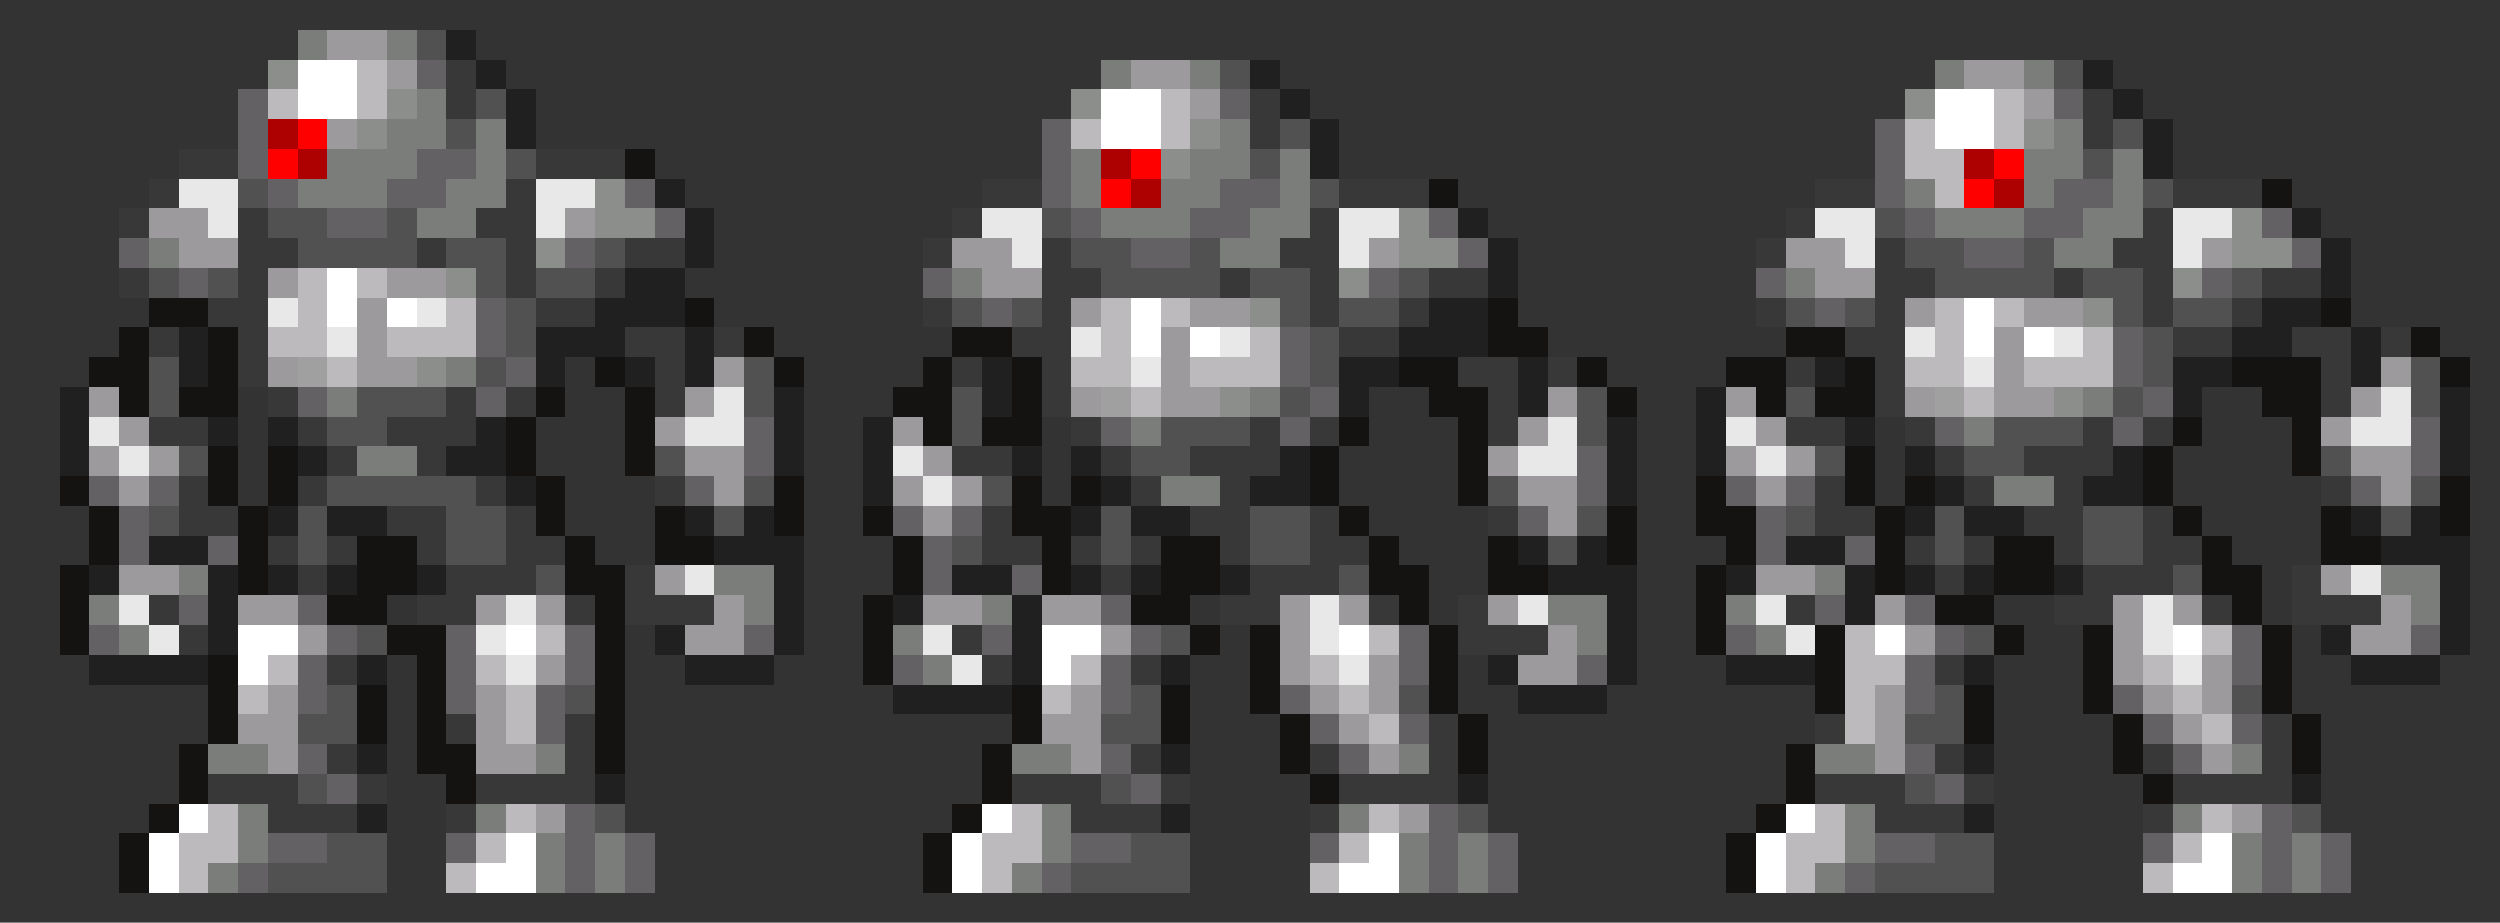
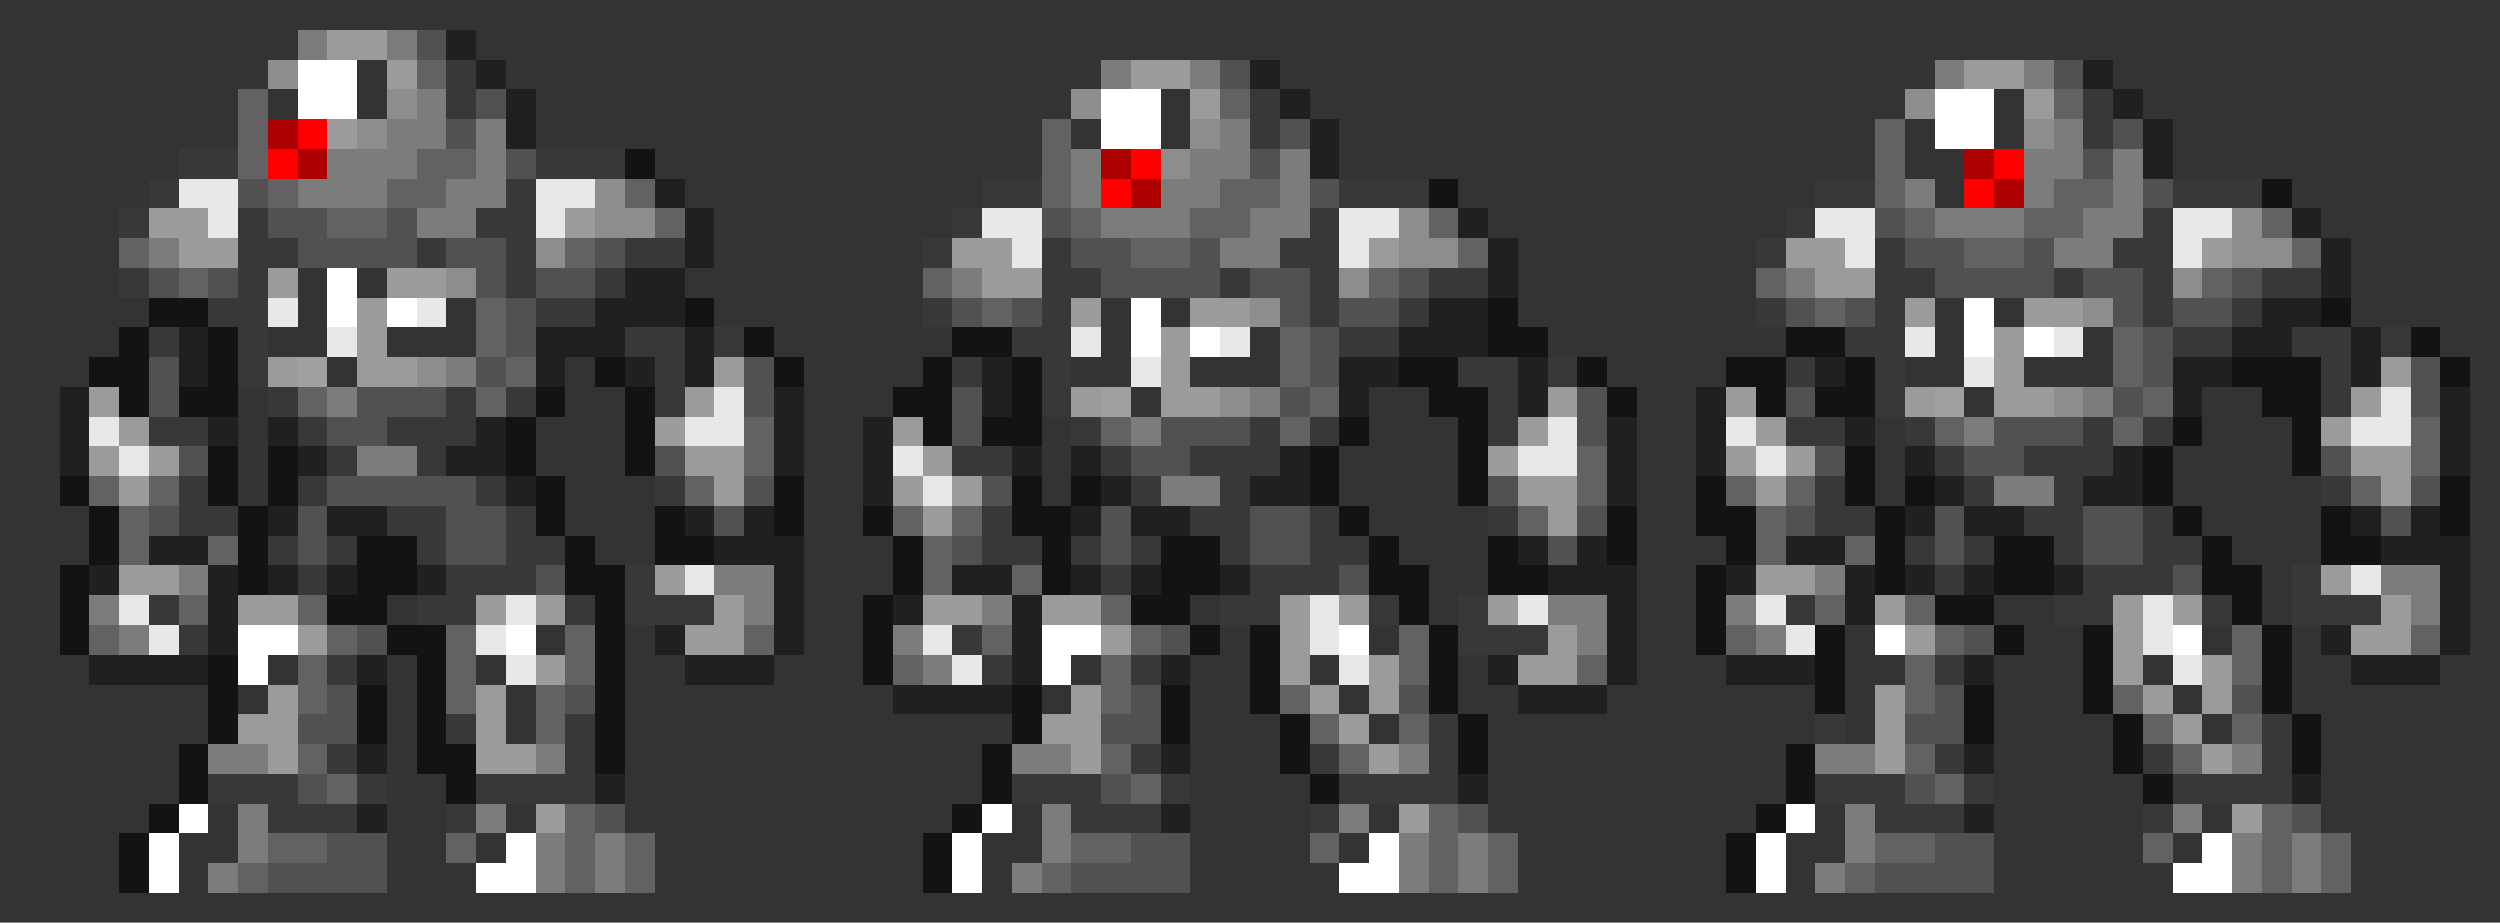
<svg xmlns="http://www.w3.org/2000/svg" viewBox="0 -0.5 84 31" shape-rendering="crispEdges">
  <rect x="0" y="-0.5" width="84" height="31" fill="#333333" stroke="none" />
  <path stroke="#7b7d7b" d="M10 1h1M13 1h1M37 2h1M40 2h1M65 2h1M68 2h1M14 3h1M13 4h2M16 4h1M41 4h1M69 4h1M11 5h3M16 5h1M36 5h1M40 5h2M43 5h1M68 5h2M71 5h1M10 6h3M15 6h2M36 6h1M39 6h2M43 6h1M64 6h1M68 6h1M71 6h1M14 7h2M37 7h3M42 7h2M65 7h3M70 7h2M5 8h1M41 8h2M69 8h2M32 9h1M60 9h1M15 12h1M11 13h1M42 13h1M70 13h1M38 14h1M66 14h1M12 15h2M39 16h2M67 16h2M6 19h1M24 19h2M61 19h1M80 19h2M3 20h1M25 20h1M33 20h1M52 20h2M58 20h1M81 20h1M4 21h1M30 21h1M53 21h1M59 21h1M31 22h1M7 25h2M18 25h1M34 25h2M47 25h1M61 25h2M75 25h1M8 27h1M16 27h1M35 27h1M45 27h1M62 27h1M73 27h1M8 28h1M18 28h1M20 28h1M35 28h1M47 28h1M49 28h1M62 28h1M75 28h1M77 28h1M7 29h1M18 29h1M20 29h1M34 29h1M47 29h1M49 29h1M61 29h1M75 29h1M77 29h1" />
  <path stroke="#9c9a9c" d="M11 1h2M13 2h1M38 2h2M66 2h2M40 3h1M68 3h1M11 4h1M5 7h2M19 7h1M6 8h2M32 8h2M46 8h1M60 8h2M74 8h1M9 9h1M13 9h2M33 9h2M61 9h2M12 10h1M36 10h1M40 10h2M64 10h1M68 10h2M12 11h1M39 11h1M67 11h1M9 12h1M12 12h2M24 12h1M39 12h1M67 12h1M80 12h1M3 13h1M23 13h1M36 13h1M39 13h2M52 13h1M58 13h1M64 13h1M67 13h2M79 13h1M4 14h1M22 14h1M30 14h1M51 14h1M59 14h1M78 14h1M3 15h1M5 15h1M23 15h2M31 15h1M50 15h1M58 15h1M60 15h1M79 15h2M4 16h1M24 16h1M30 16h1M32 16h1M51 16h2M59 16h1M80 16h1M31 17h1M52 17h1M4 19h2M22 19h1M59 19h2M78 19h1M8 20h2M16 20h1M18 20h1M24 20h1M31 20h2M35 20h2M43 20h1M45 20h1M50 20h1M63 20h1M71 20h1M73 20h1M80 20h1M10 21h1M23 21h2M37 21h1M43 21h1M52 21h1M64 21h1M71 21h1M79 21h2M18 22h1M43 22h1M46 22h1M51 22h2M71 22h1M74 22h1M9 23h1M16 23h1M36 23h1M44 23h1M46 23h1M63 23h1M72 23h1M74 23h1M8 24h2M16 24h1M35 24h2M45 24h1M63 24h1M73 24h1M9 25h1M16 25h2M36 25h1M46 25h1M63 25h1M74 25h1M18 27h1M47 27h1M75 27h1" />
  <path stroke="#525152" d="M14 1h1M41 2h1M69 2h1M16 3h1M15 4h1M43 4h1M71 4h1M17 5h1M42 5h1M70 5h1M8 6h1M44 6h1M72 6h1M9 7h2M13 7h1M35 7h1M63 7h1M10 8h4M15 8h2M20 8h1M36 8h2M40 8h1M64 8h2M68 8h1M5 9h1M7 9h1M16 9h1M18 9h2M37 9h4M42 9h2M47 9h1M65 9h4M70 9h2M75 9h1M17 10h1M32 10h1M34 10h1M43 10h1M45 10h2M60 10h1M62 10h1M71 10h1M73 10h2M17 11h1M44 11h1M72 11h1M5 12h1M16 12h1M25 12h1M44 12h1M72 12h1M81 12h1M5 13h1M12 13h3M25 13h1M32 13h1M43 13h1M53 13h1M60 13h1M71 13h1M81 13h1M11 14h2M32 14h1M39 14h3M53 14h1M67 14h3M6 15h1M22 15h1M38 15h2M61 15h1M66 15h2M78 15h1M11 16h5M25 16h1M33 16h1M50 16h1M81 16h1M5 17h1M10 17h1M15 17h2M24 17h1M37 17h1M42 17h2M53 17h1M60 17h1M65 17h1M70 17h2M80 17h1M10 18h1M15 18h2M32 18h1M37 18h1M42 18h2M52 18h1M65 18h1M70 18h2M18 19h1M45 19h1M73 19h1M12 21h1M39 21h1M66 21h1M11 23h1M19 23h1M38 23h1M47 23h1M65 23h1M75 23h1M10 24h2M37 24h2M64 24h2M10 26h1M37 26h1M64 26h1M20 27h1M49 27h1M77 27h1M11 28h2M38 28h2M65 28h2M9 29h4M36 29h4M63 29h4" />
  <path stroke="#212021" d="M15 1h1M16 2h1M42 2h1M70 2h1M17 3h1M43 3h1M71 3h1M17 4h1M44 4h1M72 4h1M44 5h1M72 5h1M22 6h1M23 7h1M49 7h1M77 7h1M23 8h1M50 8h1M78 8h1M21 9h2M50 9h1M78 9h1M20 10h3M48 10h2M76 10h2M6 11h1M18 11h3M23 11h1M47 11h3M75 11h2M79 11h1M6 12h1M18 12h1M21 12h1M23 12h1M33 12h1M45 12h2M51 12h1M61 12h1M73 12h2M79 12h1M2 13h1M26 13h1M33 13h1M45 13h1M51 13h1M57 13h1M73 13h1M82 13h1M2 14h1M7 14h1M9 14h1M16 14h1M26 14h1M29 14h1M54 14h1M57 14h1M62 14h1M82 14h1M2 15h1M10 15h1M15 15h2M26 15h1M29 15h1M34 15h1M36 15h1M43 15h1M54 15h1M57 15h1M64 15h1M71 15h1M82 15h1M17 16h1M29 16h1M37 16h1M42 16h2M54 16h1M65 16h1M70 16h2M9 17h1M11 17h2M23 17h1M25 17h1M36 17h1M38 17h2M64 17h1M66 17h2M79 17h1M81 17h1M5 18h2M24 18h3M51 18h1M53 18h1M60 18h2M80 18h3M3 19h1M7 19h1M9 19h1M11 19h1M14 19h1M26 19h1M32 19h2M36 19h1M38 19h1M41 19h1M52 19h3M58 19h1M62 19h1M64 19h1M66 19h1M69 19h1M82 19h1M7 20h1M26 20h1M30 20h1M34 20h1M54 20h1M62 20h1M82 20h1M7 21h1M22 21h1M26 21h1M34 21h1M54 21h1M78 21h1M82 21h1M3 22h4M12 22h1M23 22h3M34 22h1M39 22h1M50 22h1M54 22h1M58 22h3M66 22h1M79 22h3M30 23h4M51 23h3M12 25h1M39 25h1M66 25h1M20 26h1M49 26h1M77 26h1M12 27h1M39 27h1M66 27h1" />
  <path stroke="#8c8e8c" d="M9 2h1M13 3h1M36 3h1M64 3h1M12 4h1M40 4h1M68 4h1M39 5h1M20 6h1M20 7h2M47 7h1M75 7h1M18 8h1M47 8h2M75 8h2M15 9h1M45 9h1M73 9h1M42 10h1M70 10h1M14 12h1M41 13h1M69 13h1" />
  <path stroke="#ffffff" d="M10 2h2M10 3h2M37 3h2M65 3h2M37 4h2M65 4h2M11 9h1M11 10h1M13 10h1M38 10h1M66 10h1M38 11h1M40 11h1M66 11h1M68 11h1M8 21h2M17 21h1M35 21h2M45 21h1M63 21h1M73 21h1M8 22h1M35 22h1M6 27h1M33 27h1M60 27h1M5 28h1M17 28h1M32 28h1M46 28h1M59 28h1M74 28h1M5 29h1M16 29h2M32 29h1M45 29h2M59 29h1M73 29h2" />
-   <path stroke="#bdbabd" d="M12 2h1M9 3h1M12 3h1M39 3h1M67 3h1M36 4h1M39 4h1M64 4h1M67 4h1M64 5h2M65 6h1M10 9h1M12 9h1M10 10h1M15 10h1M37 10h1M39 10h1M65 10h1M67 10h1M9 11h2M13 11h3M37 11h1M42 11h1M65 11h1M70 11h1M11 12h1M36 12h2M40 12h3M64 12h2M68 12h3M38 13h1M66 13h1M18 21h1M46 21h1M62 21h1M74 21h1M9 22h1M16 22h1M36 22h1M44 22h1M62 22h2M72 22h1M8 23h1M17 23h1M35 23h1M45 23h1M62 23h1M73 23h1M17 24h1M46 24h1M62 24h1M74 24h1M7 27h1M17 27h1M34 27h1M46 27h1M61 27h1M74 27h1M6 28h2M16 28h1M33 28h2M45 28h1M60 28h2M73 28h1M6 29h1M15 29h1M33 29h1M44 29h1M60 29h1M72 29h1" />
  <path stroke="#636163" d="M14 2h1M8 3h1M41 3h1M69 3h1M8 4h1M35 4h1M63 4h1M8 5h1M14 5h2M35 5h1M63 5h1M9 6h1M13 6h2M21 6h1M35 6h1M41 6h2M63 6h1M69 6h2M11 7h2M22 7h1M36 7h1M40 7h2M48 7h1M64 7h1M68 7h2M76 7h1M4 8h1M19 8h1M38 8h2M49 8h1M66 8h2M77 8h1M6 9h1M31 9h1M46 9h1M59 9h1M74 9h1M16 10h1M33 10h1M61 10h1M16 11h1M43 11h1M71 11h1M17 12h1M43 12h1M71 12h1M10 13h1M16 13h1M44 13h1M72 13h1M25 14h1M37 14h1M43 14h1M65 14h1M71 14h1M81 14h1M25 15h1M53 15h1M81 15h1M3 16h1M5 16h1M23 16h1M53 16h1M58 16h1M60 16h1M79 16h1M4 17h1M30 17h1M32 17h1M51 17h1M59 17h1M4 18h1M7 18h1M31 18h1M59 18h1M62 18h1M31 19h1M34 19h1M6 20h1M10 20h1M37 20h1M61 20h1M64 20h1M3 21h1M11 21h1M15 21h1M19 21h1M25 21h1M33 21h1M38 21h1M47 21h1M58 21h1M65 21h1M75 21h1M81 21h1M10 22h1M15 22h1M19 22h1M30 22h1M37 22h1M47 22h1M53 22h1M64 22h1M75 22h1M10 23h1M15 23h1M18 23h1M37 23h1M43 23h1M64 23h1M71 23h1M18 24h1M44 24h1M47 24h1M72 24h1M75 24h1M10 25h1M37 25h1M45 25h1M64 25h1M73 25h1M11 26h1M38 26h1M65 26h1M19 27h1M48 27h1M76 27h1M9 28h2M15 28h1M19 28h1M21 28h1M36 28h2M44 28h1M48 28h1M50 28h1M63 28h2M72 28h1M76 28h1M78 28h1M8 29h1M19 29h1M21 29h1M35 29h1M48 29h1M50 29h1M62 29h1M76 29h1M78 29h1" />
  <path stroke="#393839" d="M15 2h1M15 3h1M42 3h1M70 3h1M42 4h1M70 4h1M6 5h2M18 5h3M5 6h1M17 6h1M33 6h2M45 6h3M61 6h2M73 6h3M4 7h1M8 7h1M16 7h2M32 7h1M44 7h1M60 7h1M72 7h1M8 8h2M14 8h1M17 8h1M21 8h2M31 8h1M35 8h1M43 8h2M59 8h1M63 8h1M71 8h2M4 9h1M8 9h1M17 9h1M20 9h1M35 9h2M41 9h1M44 9h1M48 9h2M63 9h2M69 9h1M72 9h1M76 9h2M7 10h2M18 10h2M31 10h1M35 10h1M44 10h1M47 10h1M59 10h1M63 10h1M72 10h1M75 10h1M5 11h1M8 11h1M21 11h2M24 11h1M34 11h2M45 11h2M62 11h2M73 11h2M77 11h2M80 11h1M8 12h1M22 12h1M32 12h1M35 12h1M49 12h2M52 12h1M60 12h1M63 12h1M78 12h1M9 13h1M15 13h1M17 13h1M22 13h1M35 13h1M50 13h1M63 13h1M78 13h1M5 14h2M10 14h1M13 14h3M36 14h1M42 14h1M44 14h1M50 14h1M60 14h2M64 14h1M70 14h1M72 14h1M11 15h1M14 15h1M32 15h2M37 15h1M40 15h3M65 15h1M68 15h3M6 16h1M10 16h1M16 16h1M22 16h1M38 16h1M41 16h1M61 16h1M66 16h1M69 16h1M78 16h1M6 17h2M13 17h2M17 17h1M33 17h1M40 17h2M44 17h1M50 17h1M61 17h2M68 17h2M72 17h1M9 18h1M11 18h1M14 18h1M17 18h2M33 18h2M36 18h1M38 18h1M41 18h1M44 18h2M64 18h1M66 18h1M69 18h1M72 18h2M10 19h1M15 19h3M21 19h1M37 19h1M42 19h3M65 19h1M70 19h3M77 19h1M5 20h1M14 20h2M19 20h1M21 20h3M41 20h2M46 20h1M49 20h1M60 20h1M69 20h2M74 20h1M77 20h3M6 21h1M32 21h1M49 21h3M11 22h1M33 22h1M38 22h1M65 22h1M15 24h1M19 24h1M48 24h1M61 24h1M76 24h1M11 25h1M19 25h1M38 25h1M44 25h1M48 25h1M65 25h1M72 25h1M76 25h1M7 26h3M12 26h1M16 26h4M34 26h3M39 26h1M45 26h4M61 26h3M66 26h1M73 26h4M9 27h3M15 27h1M36 27h3M44 27h1M63 27h3M72 27h1" />
  <path stroke="#ad0000" d="M9 4h1M10 5h1M37 5h1M66 5h1M38 6h1M67 6h1" />
  <path stroke="#ff0000" d="M10 4h1M9 5h1M38 5h1M67 5h1M37 6h1M66 6h1" />
  <path stroke="#151311" d="M21 5h1M48 6h1M76 6h1M5 10h2M23 10h1M50 10h1M78 10h1M4 11h1M7 11h1M25 11h1M32 11h2M50 11h2M60 11h2M81 11h1M3 12h2M7 12h1M20 12h1M26 12h1M31 12h1M34 12h1M47 12h2M53 12h1M58 12h2M62 12h1M75 12h3M82 12h1M4 13h1M6 13h2M18 13h1M21 13h1M30 13h2M34 13h1M48 13h2M54 13h1M59 13h1M61 13h2M76 13h2M17 14h1M21 14h1M31 14h1M33 14h2M45 14h1M49 14h1M73 14h1M77 14h1M7 15h1M9 15h1M17 15h1M21 15h1M44 15h1M49 15h1M62 15h1M72 15h1M77 15h1M2 16h1M7 16h1M9 16h1M18 16h1M26 16h1M34 16h1M36 16h1M44 16h1M49 16h1M57 16h1M62 16h1M64 16h1M72 16h1M82 16h1M3 17h1M8 17h1M18 17h1M22 17h1M26 17h1M29 17h1M34 17h2M45 17h1M54 17h1M57 17h2M63 17h1M73 17h1M78 17h1M82 17h1M3 18h1M8 18h1M12 18h2M19 18h1M22 18h2M30 18h1M35 18h1M39 18h2M46 18h1M50 18h1M54 18h1M58 18h1M63 18h1M67 18h2M74 18h1M78 18h2M2 19h1M8 19h1M12 19h2M19 19h2M30 19h1M35 19h1M39 19h2M46 19h2M50 19h2M57 19h1M63 19h1M67 19h2M74 19h2M2 20h1M11 20h2M20 20h1M29 20h1M38 20h2M47 20h1M57 20h1M65 20h2M75 20h1M2 21h1M13 21h2M20 21h1M29 21h1M40 21h1M42 21h1M48 21h1M57 21h1M61 21h1M67 21h1M70 21h1M76 21h1M7 22h1M14 22h1M20 22h1M29 22h1M42 22h1M48 22h1M61 22h1M70 22h1M76 22h1M7 23h1M12 23h1M14 23h1M20 23h1M34 23h1M39 23h1M42 23h1M48 23h1M61 23h1M66 23h1M70 23h1M76 23h1M7 24h1M12 24h1M14 24h1M20 24h1M34 24h1M39 24h1M43 24h1M49 24h1M66 24h1M71 24h1M77 24h1M6 25h1M14 25h2M20 25h1M33 25h1M43 25h1M49 25h1M60 25h1M71 25h1M77 25h1M6 26h1M15 26h1M33 26h1M44 26h1M60 26h1M72 26h1M5 27h1M32 27h1M59 27h1M4 28h1M31 28h1M58 28h1M4 29h1M31 29h1M58 29h1" />
  <path stroke="#e8e8e8" d="M6 6h2M18 6h2M7 7h1M18 7h1M33 7h2M45 7h2M61 7h2M73 7h2M34 8h1M45 8h1M62 8h1M73 8h1M9 10h1M14 10h1M11 11h1M36 11h1M41 11h1M64 11h1M69 11h1M38 12h1M66 12h1M24 13h1M80 13h1M3 14h1M23 14h2M52 14h1M58 14h1M79 14h2M4 15h1M30 15h1M51 15h2M59 15h1M31 16h1M23 19h1M79 19h1M4 20h1M17 20h1M44 20h1M51 20h1M59 20h1M72 20h1M5 21h1M16 21h1M31 21h1M44 21h1M60 21h1M72 21h1M17 22h1M32 22h1M45 22h1M73 22h1" />
  <path stroke="#a0a0a0" d="M10 12h1M37 13h1M65 13h1" />
</svg>